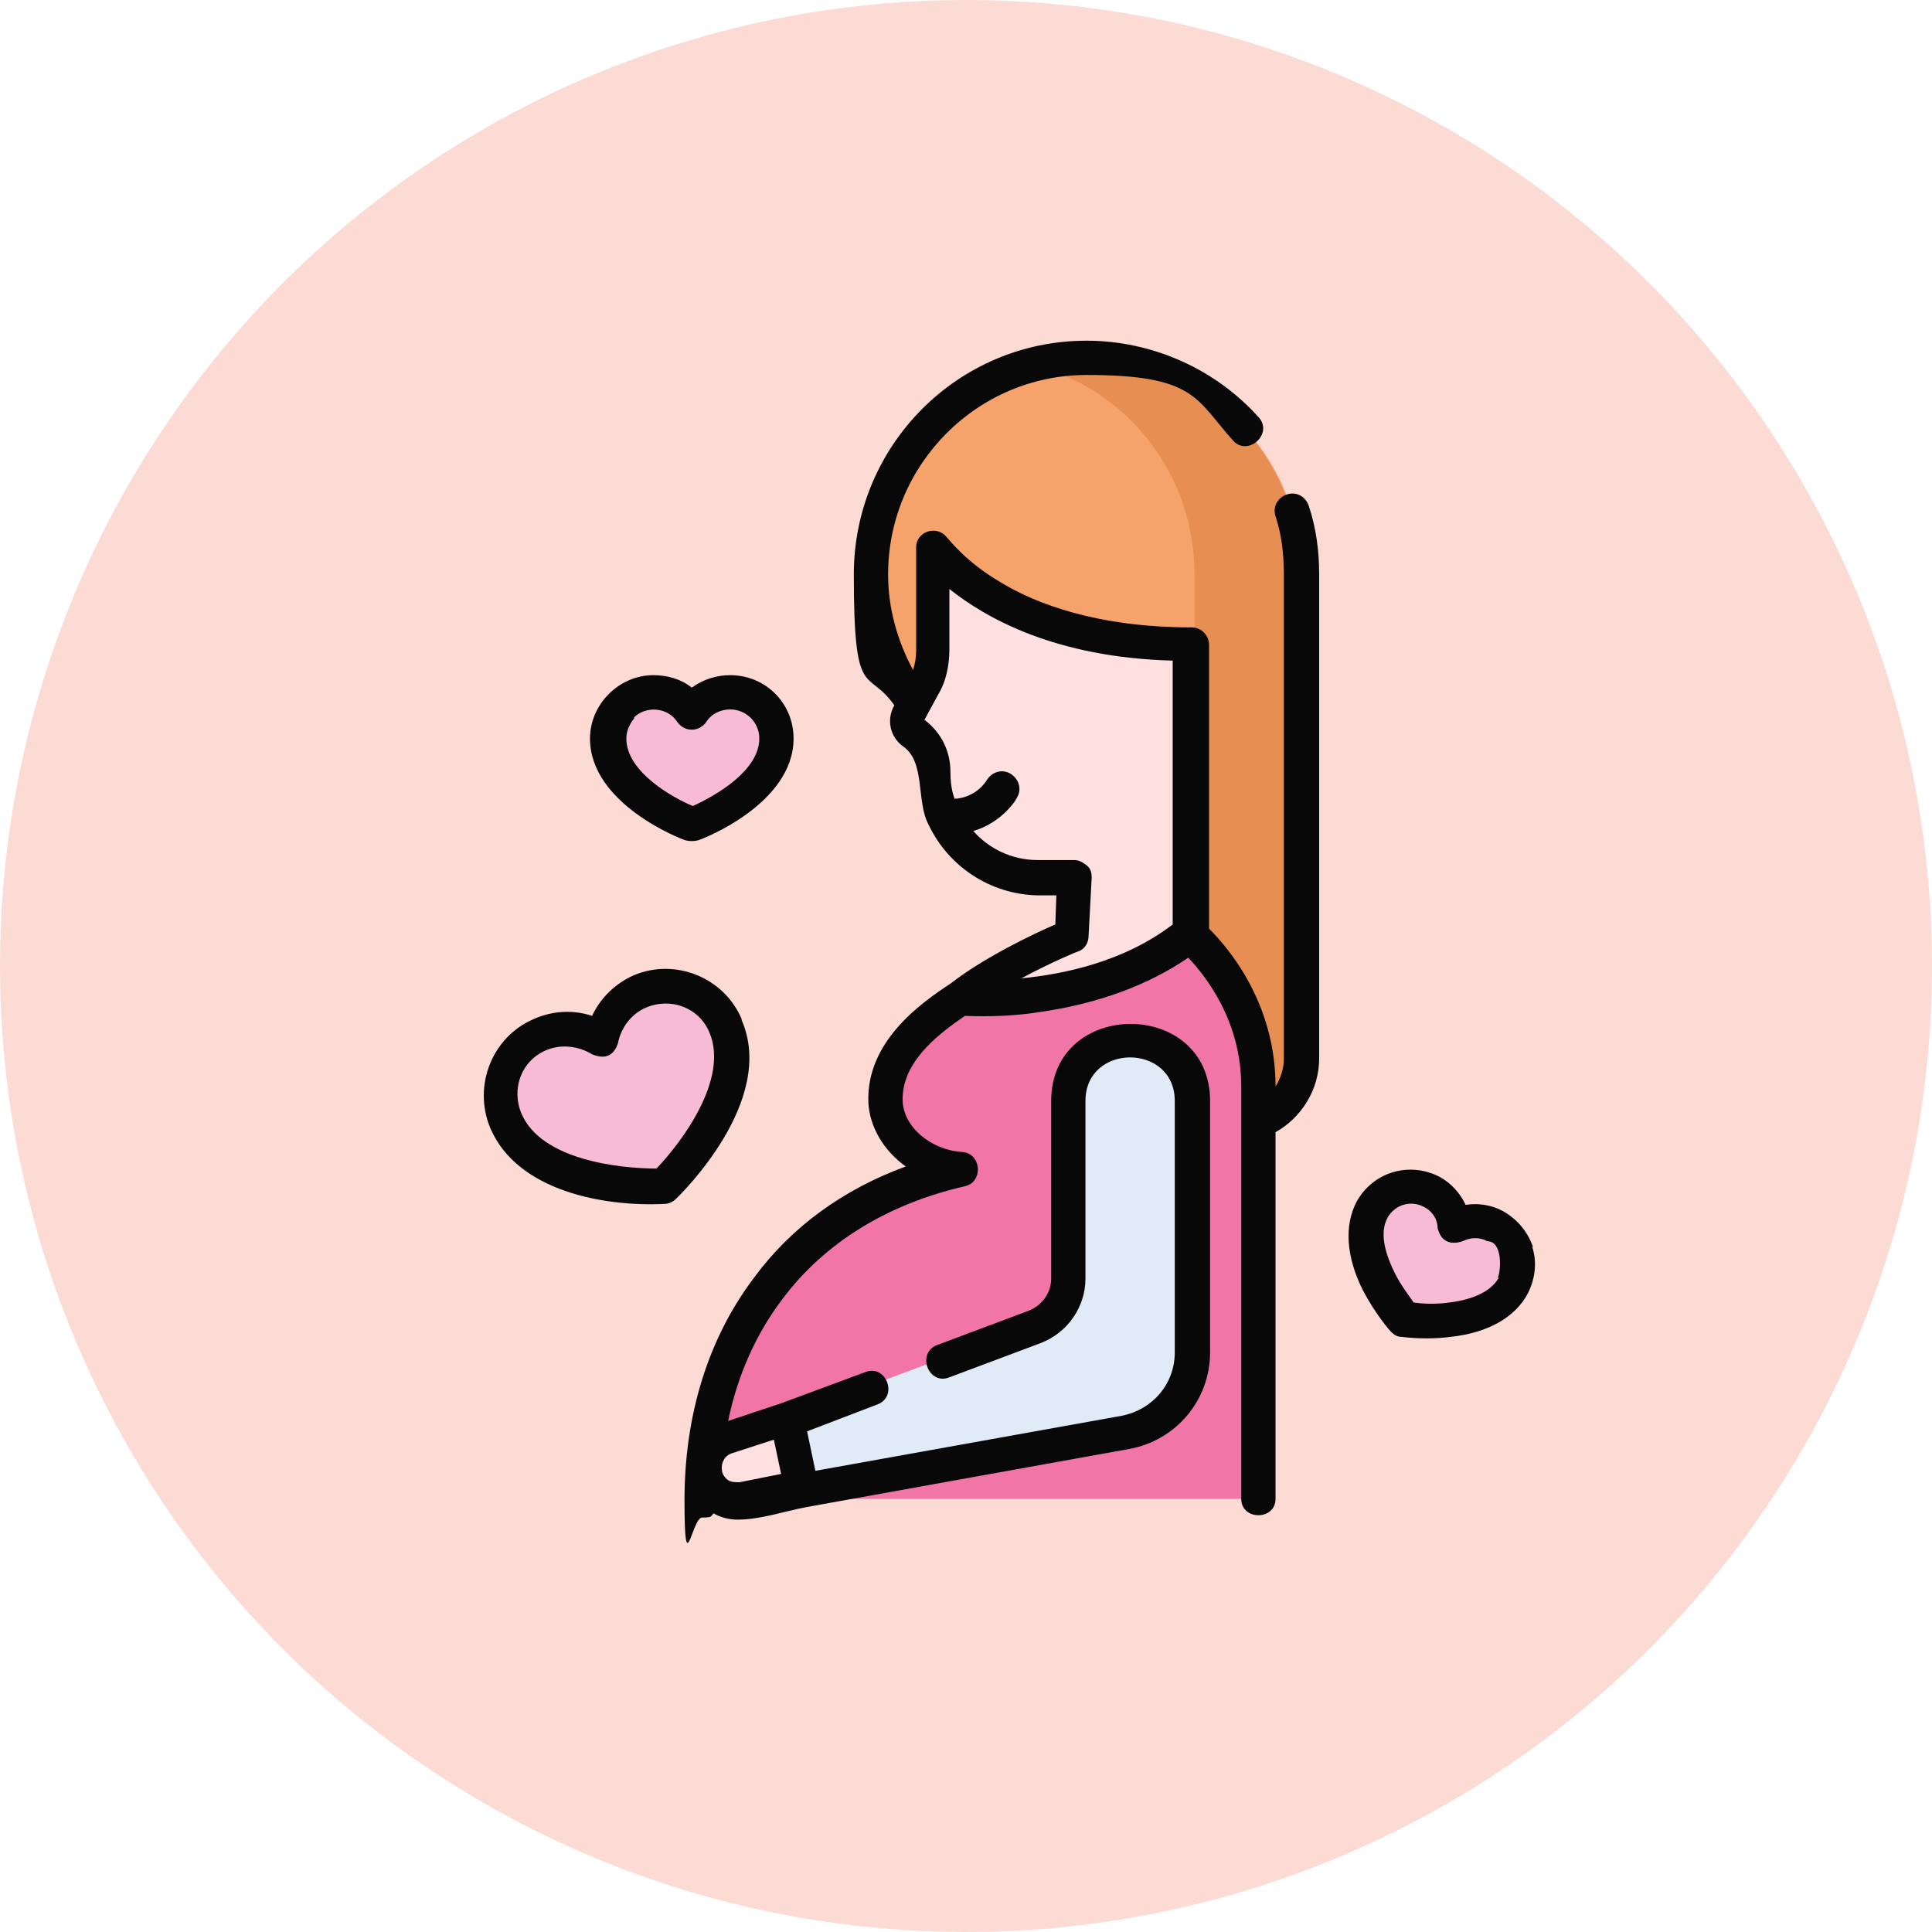
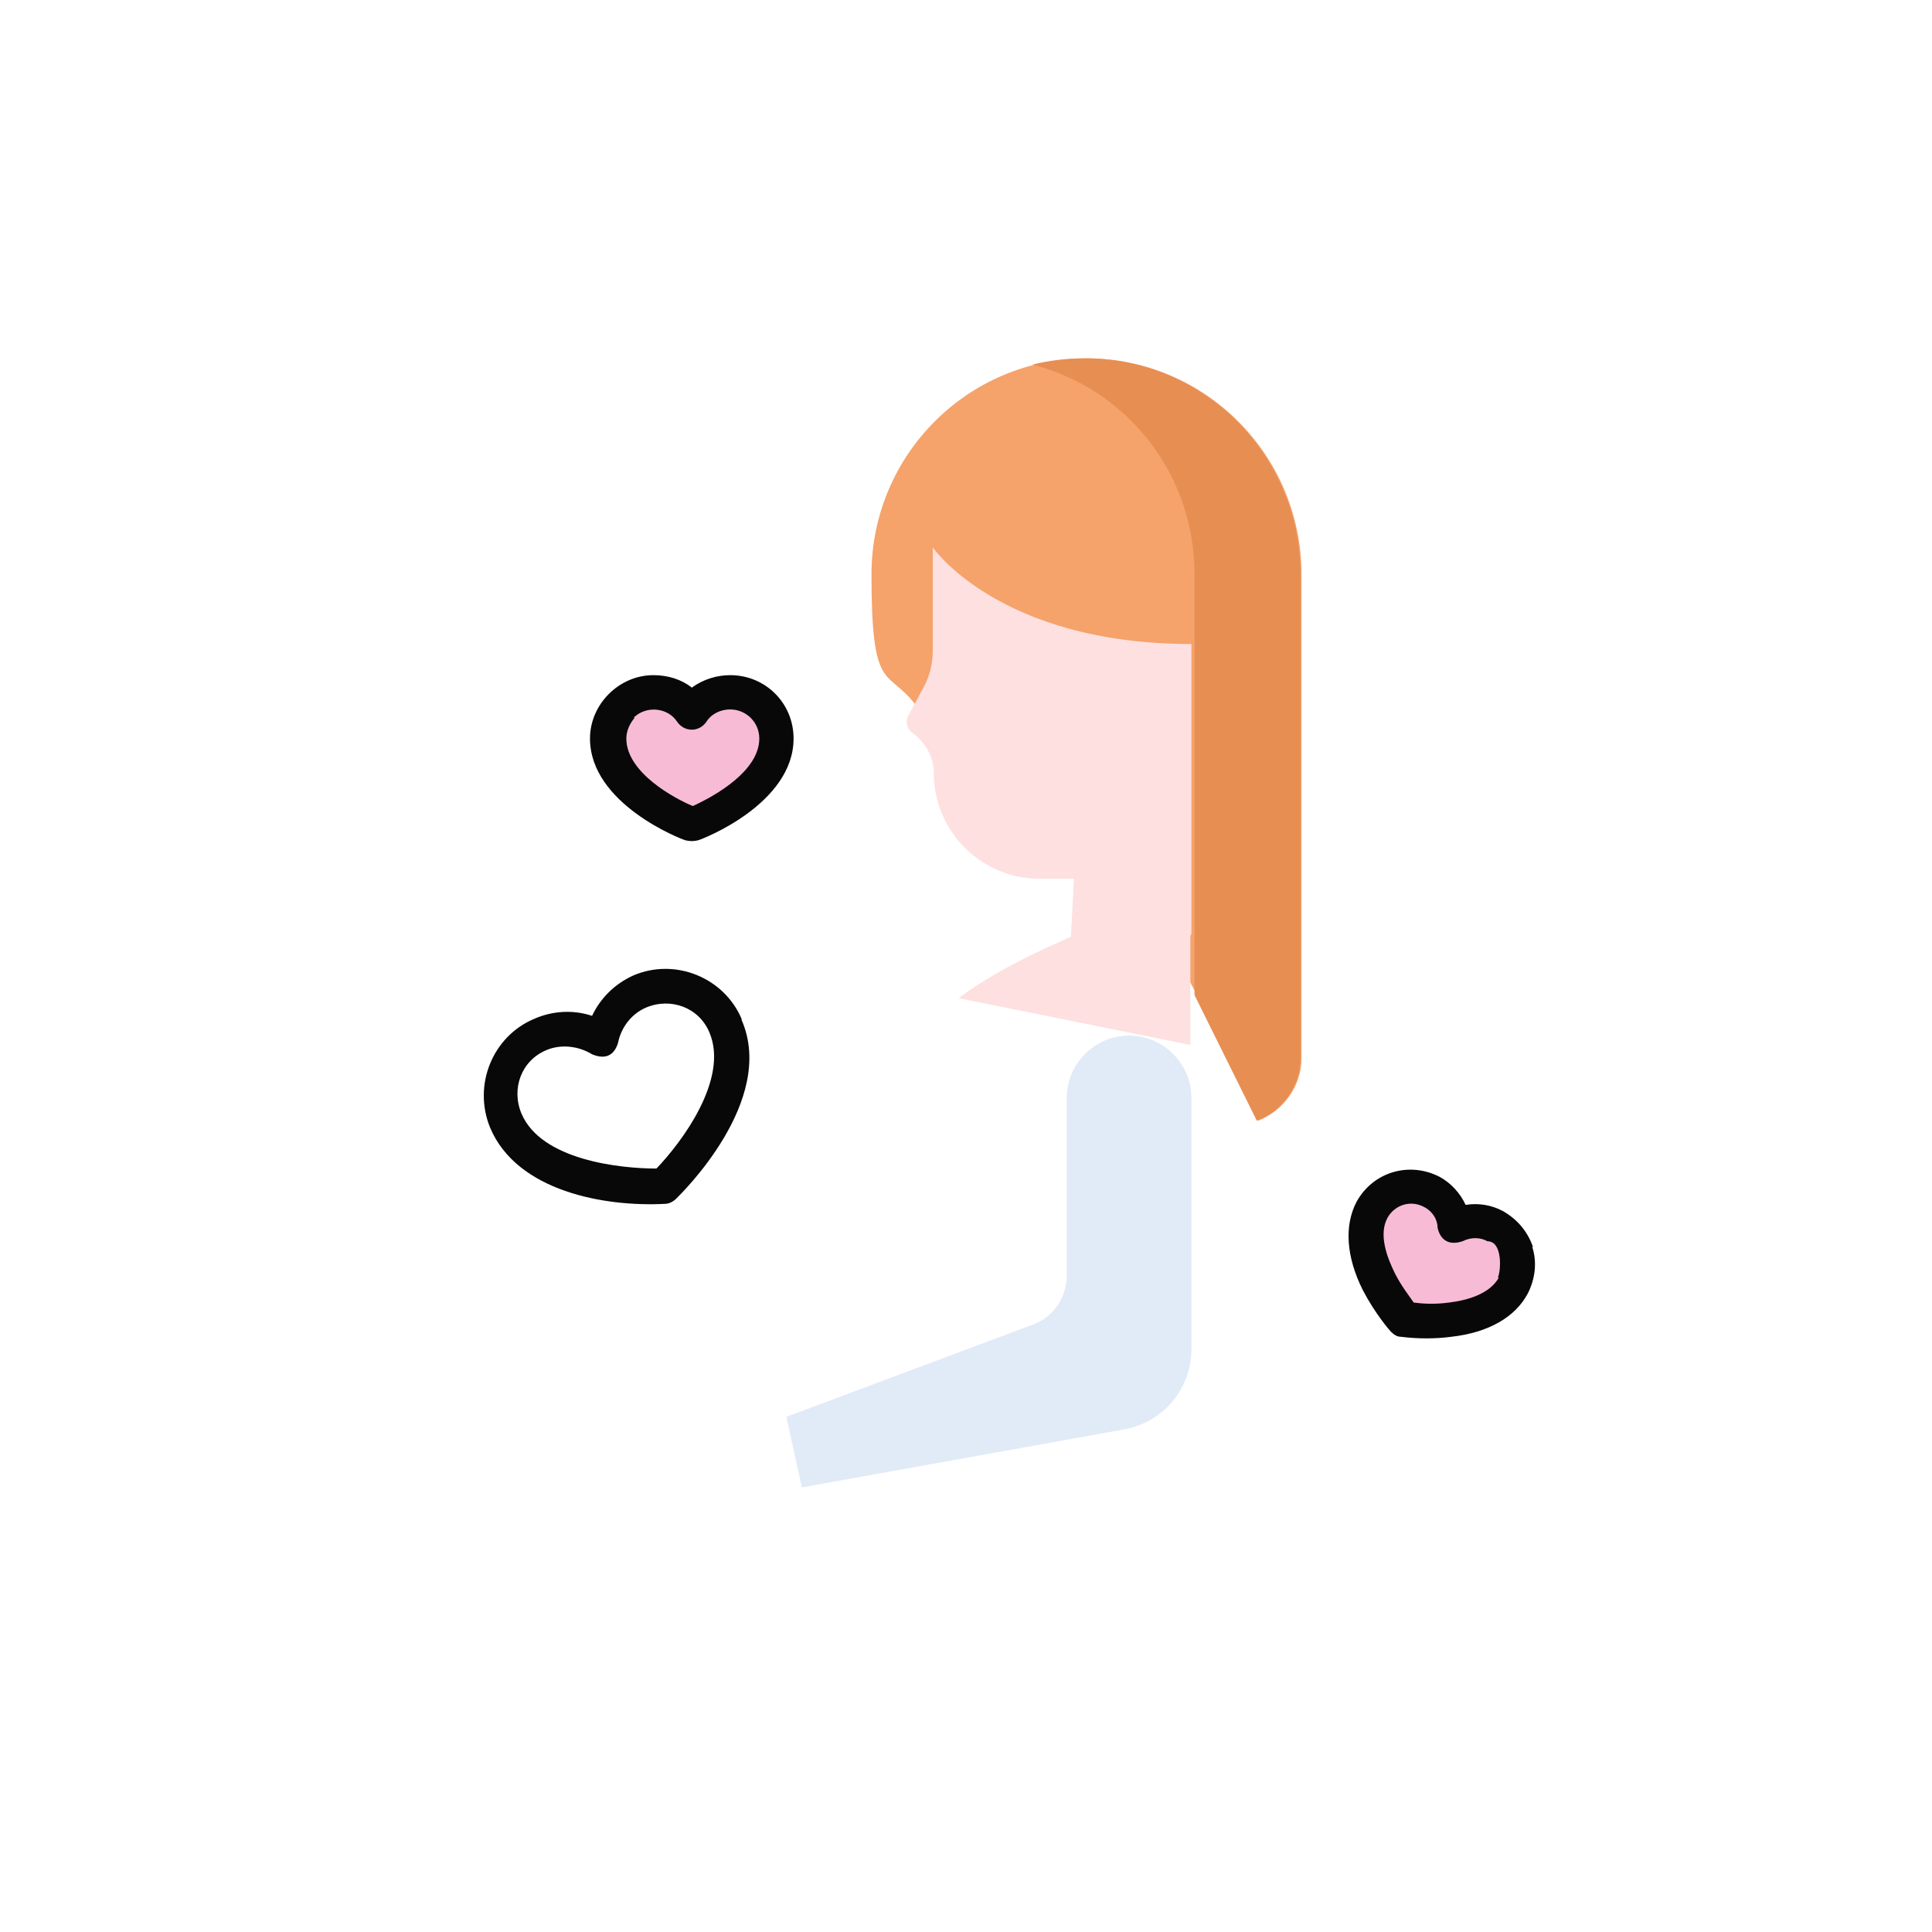
<svg xmlns="http://www.w3.org/2000/svg" version="1.1" viewBox="0 0 186 186">
  <defs>
    <style>
      .cls-1 {
        fill: #f8bbd5;
      }

      .cls-2 {
        fill: #f5a26b;
      }

      .cls-3 {
        fill: #e1ebf7;
      }

      .cls-4 {
        fill: #fcdbd4;
      }

      .cls-5 {
        fill: #f175a6;
      }

      .cls-6 {
        fill: #e78e53;
      }

      .cls-7 {
        fill: #080808;
      }

      .cls-8 {
        fill: #fde0df;
      }
    </style>
  </defs>
  <g>
    <g id="Layer_1">
-       <circle class="cls-4" cx="93" cy="93" r="93" />
      <g>
        <g>
          <g>
            <path class="cls-1" d="M70.3,66.6c-1.5,0-2.9.8-3.7,2-.8-1.2-2.1-2-3.7-2-2.4,0-4.4,2-4.4,4.4,0,5.3,8.1,8.3,8.1,8.3,0,0,8.1-3,8.1-8.3,0-2.4-2-4.4-4.4-4.4h0Z" />
            <path class="cls-1" d="M144,118c-1.3-.7-2.8-.6-4,0-.1-1.4-.9-2.6-2.2-3.3-2.1-1.1-4.6-.3-5.7,1.7-2.4,4.4,3.1,10.6,3.1,10.6,0,0,8.2,1.1,10.6-3.3,1.1-2.1.3-4.6-1.7-5.7h0Z" />
-             <path class="cls-1" d="M61.6,95.5c-2,.9-3.3,2.6-3.7,4.6-1.7-1.1-3.9-1.4-5.9-.5-3.2,1.4-4.7,5.1-3.3,8.3,3,6.9,15.2,6.3,15.2,6.3,0,0,8.9-8.5,6-15.4-1.4-3.2-5.1-4.7-8.3-3.3Z" />
          </g>
          <g>
            <path class="cls-2" d="M121.1,107.9c2.4-.9,4.2-3.3,4.2-6v-46.6c0-11.5-9.3-20.8-20.7-20.8s-20.7,9.3-20.7,20.8,1.5,9,4.2,12.5l24.6,23,8.6,17.1Z" />
            <path class="cls-6" d="M104.5,34.5c-1.8,0-3.5.2-5.1.6,9,2.3,15.6,10.4,15.6,20.2v40.5l6,12.1c2.4-.9,4.2-3.3,4.2-6v-46.6c0-11.5-9.3-20.8-20.7-20.8h0Z" />
            <path class="cls-8" d="M114.7,89.9v-27.9c-18.5,0-24.9-9.3-24.9-9.3v9.9c0,1.3-.3,2.5-.9,3.6l-1.4,2.6c-.4.6-.2,1.4.4,1.8,1.2.9,2,2.3,2,3.8h0c0,5.6,4.5,10.1,10,10.2h3.5s0,0,0,0l-.3,5.6s-6.8,2.8-10.8,5.9l22.3,4.5v-10.5h0Z" />
-             <path class="cls-5" d="M121.1,144.3v-39.7c0-9.2-6.6-14.6-6.6-14.6-9,7.3-22.1,6.1-22.1,6.1-3.3,2.2-7.4,5.3-7.2,9.9.1,3.3,3.4,6.2,7.3,6.4-16.3,3.6-24.9,16.4-24.9,31.9h53.6Z" />
            <g>
-               <path class="cls-8" d="M77.1,143.3l-5.6,1.2c-1.7.4-3.4-.8-3.7-2.6-.3-1.5.6-3,2.1-3.5l5.8-1.9,5.1,2.4-3.6,4.4Z" />
              <path class="cls-3" d="M99.5,127.5c1.9-.7,3.2-2.6,3.2-4.7v-17.1c0-3.3,2.7-6,6-6s6,2.7,6,6v24.2c0,3.8-2.7,7-6.4,7.7l-31.1,5.6-1.5-6.8,23.8-8.9Z" />
            </g>
          </g>
        </g>
        <g>
          <path class="cls-7" d="M66,80.9c.4.1.8.1,1.2,0,.4-.1,9.2-3.5,9.2-9.8,0-3.4-2.7-6.1-6.1-6.1h0c-1.3,0-2.6.4-3.7,1.2-1-.8-2.3-1.2-3.7-1.2-3.3,0-6.1,2.8-6.1,6.1,0,6.3,8.8,9.7,9.2,9.8h0ZM61,69.1c1.2-1.2,3.3-1,4.2.4.7,1,2.1,1,2.8,0,.5-.8,1.4-1.2,2.3-1.2s0,0,0,0c1.5,0,2.8,1.2,2.8,2.8,0,3.1-4.2,5.5-6.4,6.5-1.7-.7-6.4-3.2-6.4-6.5,0-.7.3-1.4.8-2Z" />
          <path class="cls-7" d="M147.6,120.1c-.5-1.5-1.5-2.7-2.9-3.5-1.1-.6-2.4-.8-3.6-.6-.5-1.1-1.4-2.1-2.5-2.7-2.9-1.5-6.4-.5-8,2.4-1.2,2.3-1,5.3.6,8.5,1.2,2.3,2.6,3.9,2.7,4,.3.3.6.5,1,.5,1.6.2,3.3.2,4.8,0,3.6-.4,6.2-1.9,7.4-4.2.7-1.4.9-3,.4-4.5h0ZM144.3,123c-.9,1.6-3.1,2.2-4.8,2.4-1.4.2-2.7.1-3.4,0-.4-.6-1.2-1.6-1.8-2.8-.8-1.6-1.6-3.8-.7-5.4.7-1.2,2.2-1.7,3.5-1,.8.4,1.3,1.2,1.3,2,.3,1.3,1.2,1.7,2.4,1.3.8-.4,1.7-.4,2.4,0,1.5,0,1.3,2.9,1,3.5h0Z" />
          <path class="cls-7" d="M71.4,98.1c-1.7-4-6.4-5.9-10.4-4.2h0c-1.8.8-3.2,2.2-4,3.9-1.8-.6-3.8-.5-5.6.3-4,1.7-5.9,6.4-4.2,10.5,2.6,6.1,11,7.6,16.8,7.3.4,0,.8-.2,1.1-.5.4-.4,9.7-9.4,6.3-17.2h0ZM63.2,112.5c-3.5,0-11.1-.8-13-5.3-1-2.4,0-5.1,2.4-6.1,1.4-.6,3.1-.4,4.4.4,1.2.5,2.1.2,2.5-1.1.3-1.5,1.3-2.8,2.7-3.4,2.4-1,5.1,0,6.1,2.4,1.9,4.5-2.7,10.6-5.1,13.1h0Z" />
-           <path class="cls-7" d="M123.9,47.6c-.9.3-1.4,1.2-1.1,2.1.6,1.8.8,3.7.8,5.6v46.6c0,1-.3,1.9-.8,2.7h0c0-8.1-4.6-13.4-6.4-15.2v-27.3c0-.9-.7-1.7-1.7-1.7-9.1,0-15-2.3-18.3-4.3-3.6-2.1-5.1-4.3-5.2-4.3-.9-1.3-3-.7-3,.9v9.9c0,.7-.1,1.3-.3,1.9-1.5-2.8-2.4-5.9-2.4-9.2,0-10.6,8.6-19.2,19.1-19.2s10.5,2.3,14.1,6.3c1.4,1.6,3.9-.6,2.5-2.2-4.2-4.7-10.3-7.4-16.6-7.4-12.4,0-22.4,10.1-22.4,22.5s1.3,8.9,3.9,12.6h0c-.8,1.4-.4,3.1.9,4,2.1,1.5,1.2,5.3,2.4,7.5,1.9,4,5.9,6.7,10.5,6.8h1.8s-.1,2.8-.1,2.8c-2.1.9-6.9,3.2-10.1,5.7-2.9,1.9-8.1,5.6-7.9,11.4.1,2.4,1.5,4.7,3.6,6.2-6,2.2-11,5.8-14.6,10.7-4.4,5.8-6.7,13.2-6.7,21.4s.7,1.7,1.7,1.7.8-.1,1.1-.4c.7.4,1.5.6,2.3.6,2.2,0,4.5-.8,6.6-1.2l31.1-5.6c4.5-.8,7.8-4.7,7.8-9.3v-24.2c0-9.9-15.3-9.9-15.3,0v17.1c0,1.4-.9,2.6-2.2,3.1l-8.8,3.3c-2,.8-.8,3.9,1.2,3.1l8.8-3.3c2.6-1,4.3-3.5,4.3-6.2v-17.1c0-5.6,8.6-5.6,8.6,0v24.2c0,3-2.1,5.5-5.1,6.1l-29.5,5.3-.8-3.8,6.8-2.6c2-.8.8-3.9-1.2-3.1l-8.1,3-5.1,1.7c.9-4.4,2.7-8.4,5.2-11.7,4.1-5.5,10.2-9.2,17.6-10.9,1.8-.4,1.6-3.2-.3-3.3-3-.2-5.6-2.4-5.7-4.9-.1-3.5,2.9-6.1,6-8.2,2.5.1,5,0,7.4-.4,5.5-.8,10.3-2.6,14.1-5.2,1.7,1.8,5.1,6.1,5.1,12.4v39.7c0,2.1,3.3,2.1,3.3,0v-35.3c2.5-1.4,4.2-4.1,4.2-7.1v-46.6c0-2.3-.3-4.5-1-6.6-.3-.9-1.2-1.4-2.1-1.1h0ZM74.5,138.6l.7,3.3-4,.8c-.4,0-.8,0-1.1-.2-.3-.2-.6-.6-.6-1-.1-.7.3-1.4,1-1.6l4-1.3ZM98.3,94.2c2.8-1.5,5.4-2.6,5.5-2.6.6-.2,1-.8,1-1.5l.3-5.6c0-.5-.1-.9-.5-1.2s-.7-.5-1.2-.5h-3.5c-2.5,0-4.7-1.1-6.2-2.8,2.8-.8,4.2-3.1,4.2-3.2.5-.8.2-1.8-.6-2.3-.8-.5-1.8-.2-2.3.6-.1.2-1.1,1.7-3.1,1.8-.3-.8-.4-1.7-.4-2.6,0-2-.9-3.8-2.5-5l1.3-2.4c.8-1.3,1.1-2.9,1.1-4.4v-5.8c3.5,2.8,10.2,6.6,21.5,6.9v25.4c-4.7,3.6-10.5,4.8-14.7,5.2Z" />
        </g>
      </g>
    </g>
  </g>
</svg>